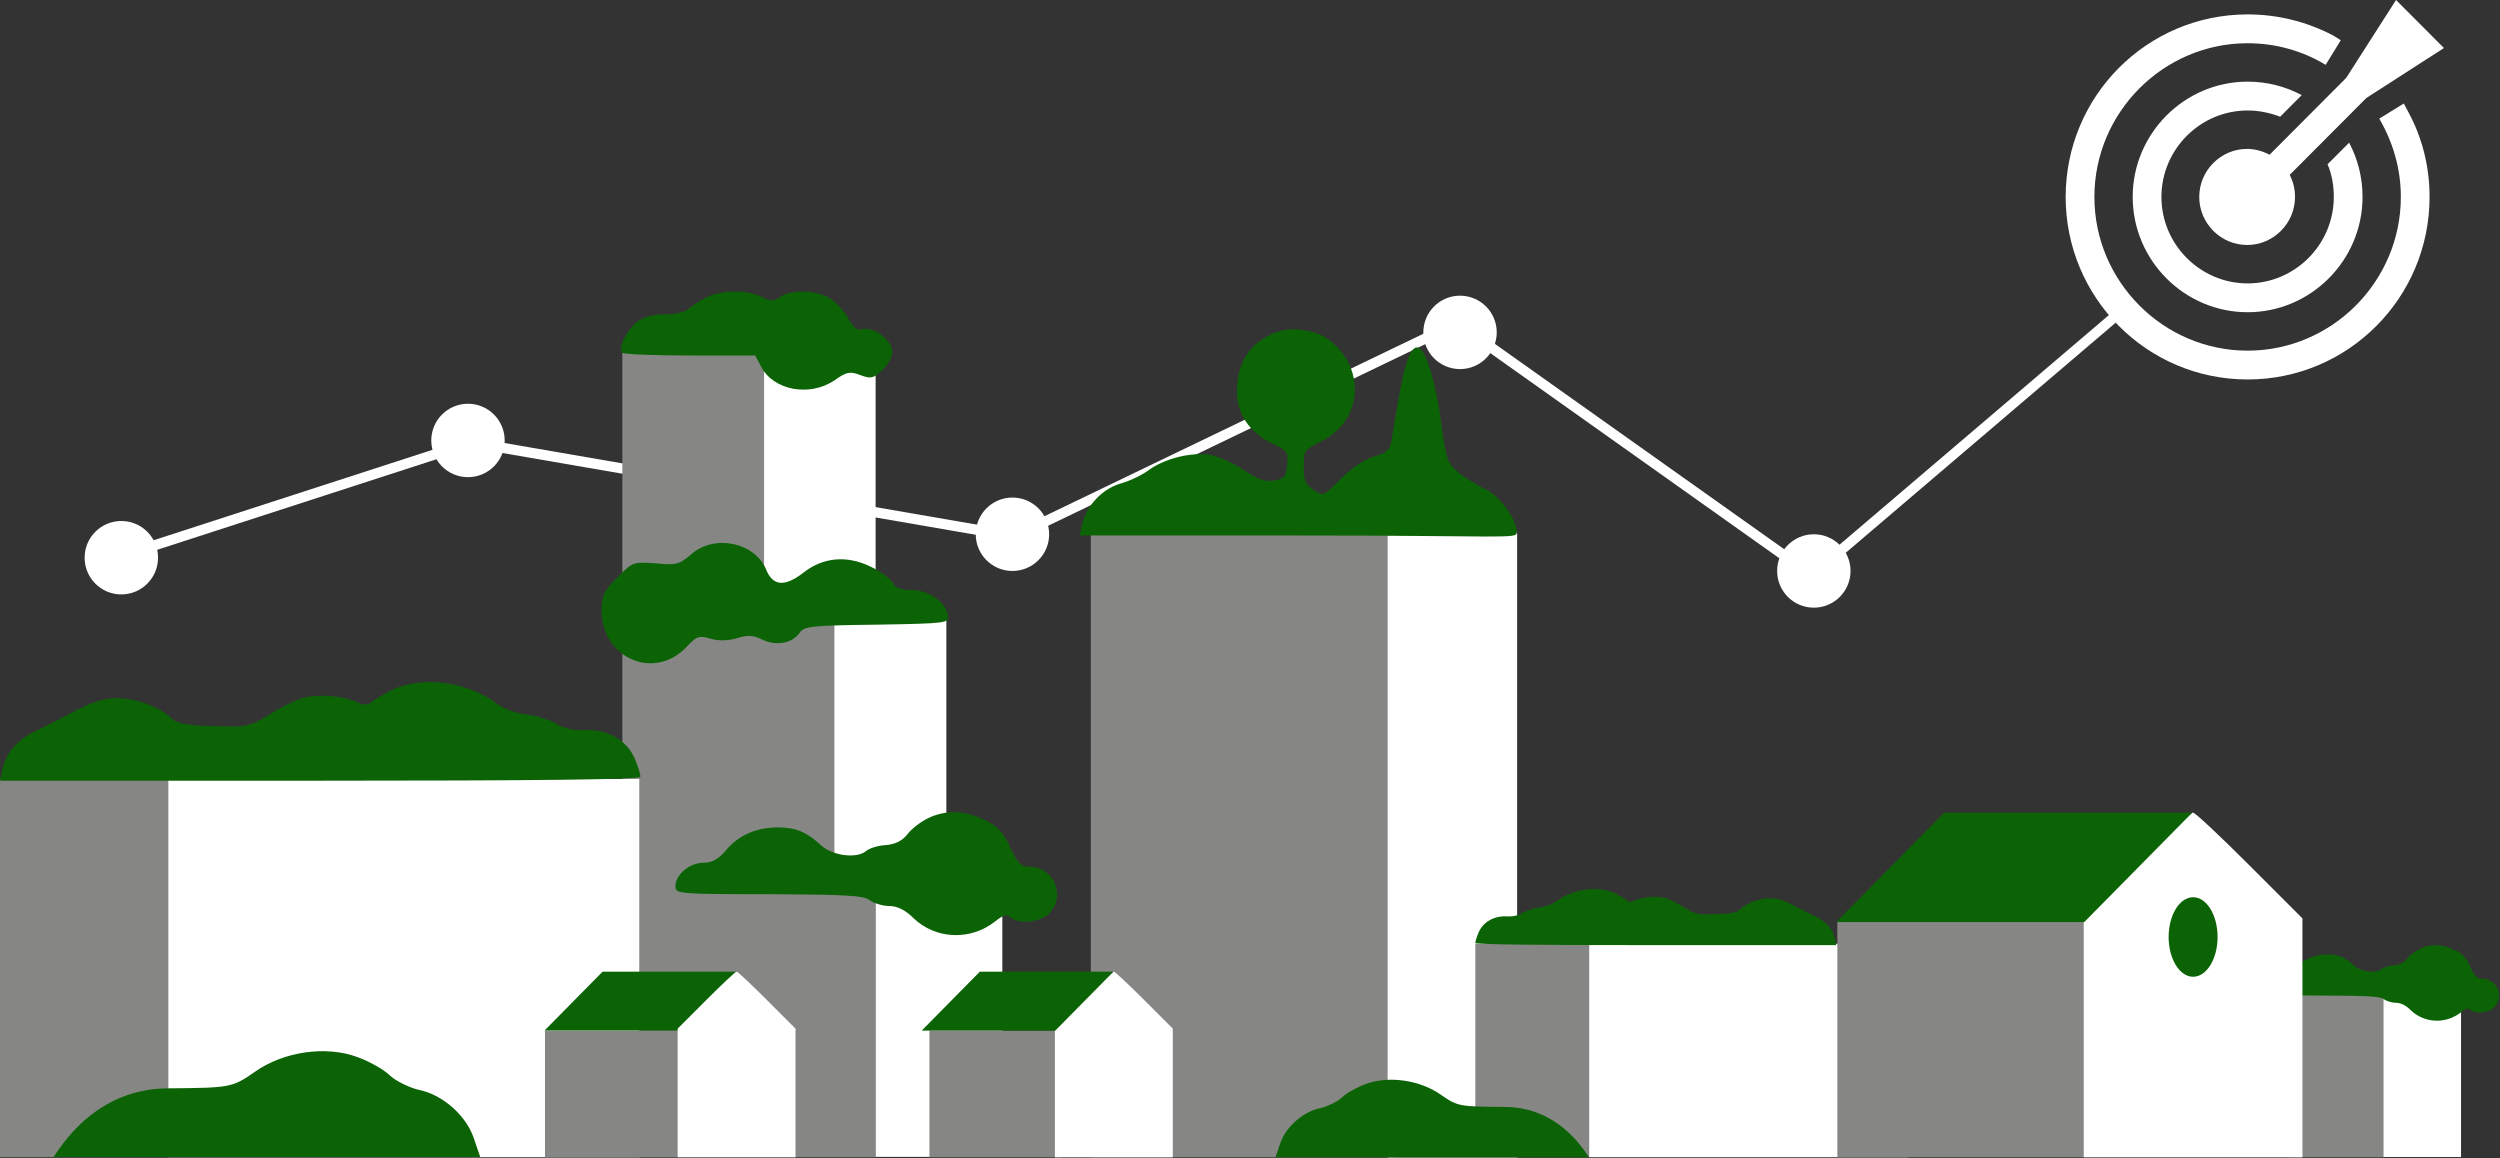
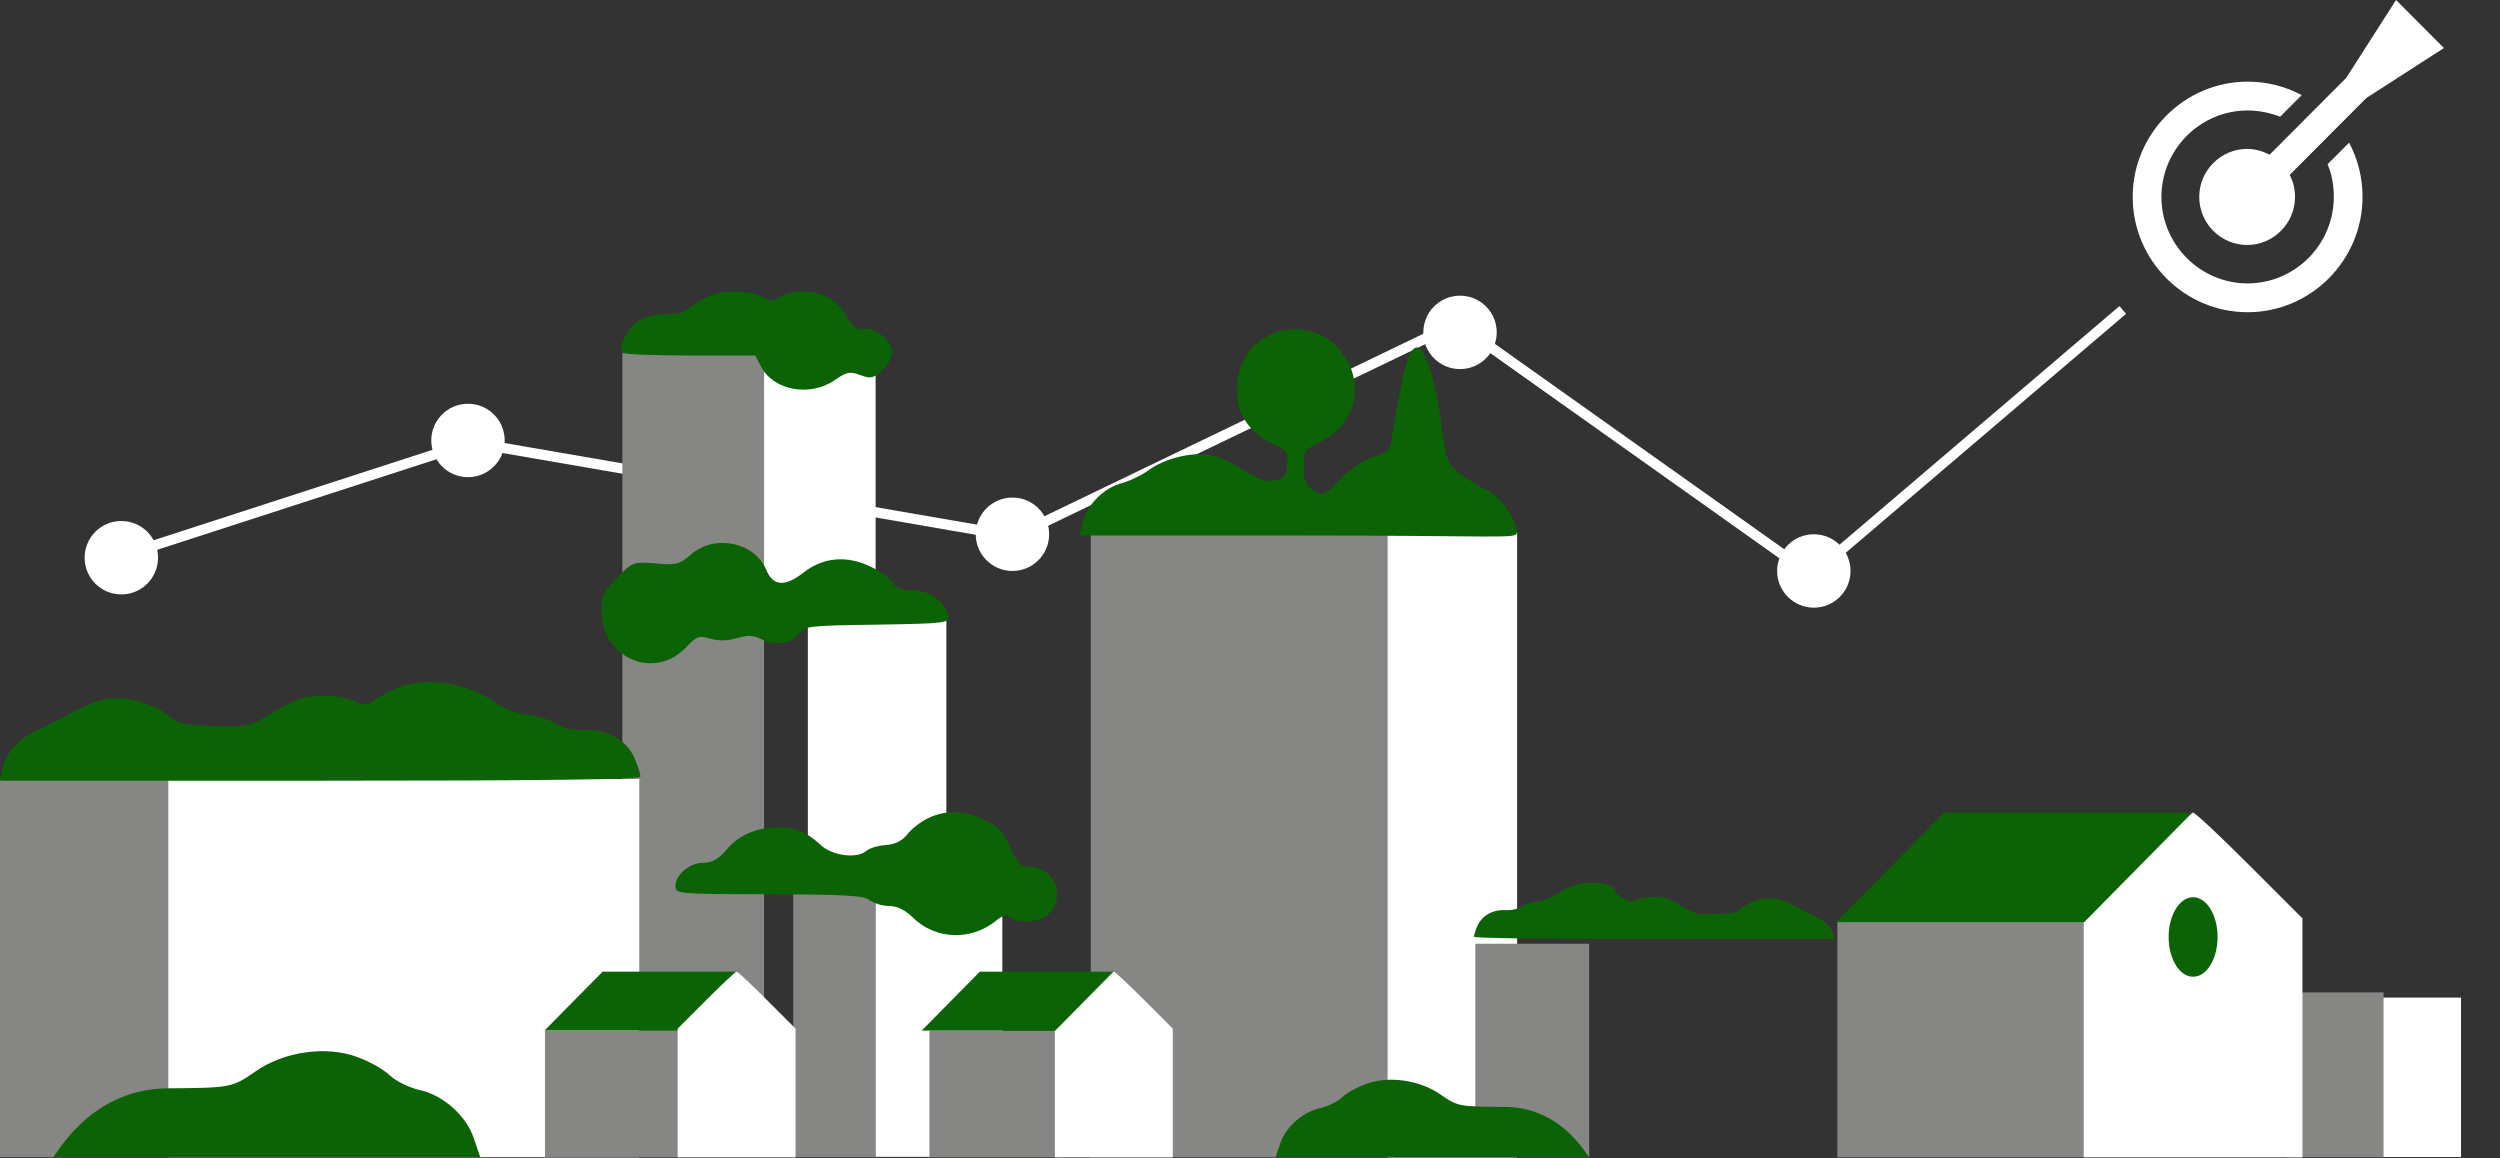
<svg xmlns="http://www.w3.org/2000/svg" width="2452" height="1136" fill="none">
  <rect width="100%" height="100%" fill="#333333" stroke="none" />
  <circle cx="459" cy="432" r="36" fill="#fff" />
  <circle cx="119" cy="547" r="36" fill="#fff" />
  <path d="M1029 524c0 19.882-16.12 36-36 36-19.882 0-36-16.118-36-36s16.118-36 36-36c19.88 0 36 16.118 36 36Zm439-198c0 19.882-16.12 36-36 36s-36-16.118-36-36 16.12-36 36-36 36 16.118 36 36Zm347 234c0 19.882-16.12 36-36 36s-36-16.118-36-36 16.12-36 36-36 36 16.118 36 36Zm582-512.888L2350.04 0l-48.84 76.323-75.14 75.379c-6.58-3.299-14.09-5.654-22.07-5.654-25.83 0-46.97 21.2-46.97 47.112 0 25.913 21.14 47.112 46.97 47.112s46.96-21.199 46.96-47.112c0-8.008-1.88-15.075-5.17-21.673l75.14-75.379L2397 47.112Z" fill="#fff" />
-   <path d="m2357.65 101.504-24.05 14.862c13.15 22.614 21.14 48.526 21.14 76.793 0 82.917-67.63 150.758-150.28 150.758-82.66 0-150.28-67.841-150.28-150.758 0-82.917 67.62-150.758 150.28-150.758 27.71 0 54 7.538 76.55 21.2l14.81-24.128-7.3-4.61c-25.36-13.191-53.54-20.73-84.06-20.73-98.62 0-178.46 80.09-178.46 179.026 0 98.934 79.84 179.025 178.46 179.025s178.45-80.091 178.45-179.025c0-30.622-7.51-58.892-21.13-83.861l-4.13-7.794Z" fill="#fff" />
  <path d="M2282.88 161.125c4.23 9.893 6.11 20.73 6.11 32.036 0 46.639-38.04 84.802-84.53 84.802s-84.54-38.163-84.54-84.802c0-46.641 38.05-84.801 84.54-84.801 11.27 0 22.07 2.355 31.93 6.124l21.13-21.2c-15.96-8.482-33.81-13.191-53.06-13.191-61.99 0-112.71 50.881-112.71 113.068 0 62.188 50.72 113.069 112.71 113.069 61.99 0 112.71-50.881 112.71-113.069 0-19.315-4.7-37.219-13.15-53.235l-21.14 21.199Z" fill="#fff" />
  <path d="M127.919 542.506 462.502 434 995 526l434-209 348 246.999L2082 304" stroke="#fff" stroke-width="10" />
  <path d="M1069.86 522.324h297.71v612.756h-297.71V522.324Z" fill="#868785" />
  <path d="M1361 522.168h127v613.002h-127V522.168Z" fill="#fff" />
  <path d="M1255.16 324.818c-26.98 8.093-42.01 28.904-42.01 58.963 0 21.967 12.33 40.465 33.91 50.87 15.42 6.937 16.58 8.864 15.42 21.196-1.16 11.562-2.7 13.874-12.72 15.415-8.86 1.542-16.18-1.156-29.67-10.019-10.02-6.937-25.05-13.489-33.14-15.03-18.5-3.083-44.71 3.468-60.51 15.03-6.16 4.624-18.88 10.79-27.75 13.102-17.72 5.396-33.14 21.582-37.38 40.08l-2.31 10.79h213.89c201.16 0 214.84 3.662 214.84-2.89 0-12.332-16.37-36.033-31.02-42.584-8.09-3.854-20.04-11.176-26.59-16.572-10.41-8.863-11.95-13.102-16.19-45.474-5.01-39.694-15.03-74.378-22.73-76.691-8.87-2.697-15.03 18.499-26.21 90.179-1.54 10.02-4.24 12.718-17.34 16.571-9.64 3.083-22.35 11.562-32.76 21.967-16.57 16.957-16.96 17.342-26.59 10.791-7.71-5.01-9.63-9.25-9.63-22.738 0-15.8.77-16.957 18.11-25.435 40.46-20.425 43.16-73.222 5.01-100.198-11.56-8.093-33.14-11.562-46.63-7.323Z" fill="#0B6305" />
  <path d="M722.961 345.598h135.846v245.679H722.961V345.598Zm69.379 257.239h135.846V886.09H792.34V602.837Z" fill="#fff" />
  <path d="M847.246 880.311h135.846v254.349H847.246V880.311Z" fill="#fff" />
  <path d="M610.395 345.751h139v788.999h-139V345.751Z" fill="#868785" />
-   <path d="M679.395 611.751h139v522.999h-139V611.751Z" fill="#868785" />
  <path d="M778 872h81v263h-81V872Z" fill="#868785" />
  <path d="M692.126 292.03c-6.166 3.083-14.259 8.478-17.342 11.176-3.083 3.083-13.489 5.395-22.738 5.01-10.79 0-20.039 2.312-26.976 7.322-10.405 8.093-19.269 26.206-14.645 30.445 1.542 1.542 31.216 2.698 66.286 2.698h63.973l5.78 10.79c11.947 23.508 47.787 30.06 72.066 13.489 11.947-8.479 15.415-8.864 25.435-5.01 10.405 3.853 12.718 3.083 21.581-5.01 5.396-5.01 9.635-13.103 9.635-17.728 0-11.176-17.728-25.049-28.518-22.352-6.166 1.542-9.635-1.156-15.03-11.176-3.854-6.937-11.947-15.8-18.113-19.269-13.103-8.093-38.152-8.478-48.172-1.156-6.552 4.625-8.864 4.625-18.113 0-13.874-7.322-40.85-6.937-55.109.771Zm-14.26 251.652c-11.561 10.02-14.644 10.791-34.684 8.864-21.966-1.542-22.737-1.542-37.767 13.874C592.312 579.522 590 584.147 590 598.406c0 47.016 51.255 69.368 82.856 36.611 10.406-11.176 12.718-11.947 24.279-8.478 8.479 2.312 17.342 1.927 26.206-.771 10.405-3.083 15.801-2.698 24.279 1.541 13.488 6.552 29.289 3.854 36.611-6.551 4.239-6.551 11.561-7.322 75.92-8.093 68.597-1.156 70.909-1.541 69.753-8.864-1.927-13.103-18.883-25.049-35.455-25.049-10.79 0-16.186-1.927-18.883-7.323-2.312-3.853-11.947-11.176-21.967-15.8-23.123-11.176-46.631-9.249-66.285 6.551-17.727 13.489-29.289 12.718-35.84-3.468-11.176-26.977-50.87-35.07-73.608-15.03Zm232.012 258.974c-6.937 3.468-16.186 10.405-20.04 15.8-5.395 6.552-11.946 9.635-21.195 10.405-7.323.386-16.186 3.083-19.655 6.166-9.249 7.323-32.757 4.24-43.933-6.166-14.259-13.103-24.664-17.342-42.392-17.342-20.81 0-38.538 7.708-50.87 22.738-7.322 8.478-13.488 11.946-21.966 11.946-13.489 0-27.362 11.562-27.362 23.123 0 7.322 2.697 7.708 91.72 7.708 73.993.385 92.876 1.156 98.657 5.78 4.239 3.083 12.718 5.781 19.269 5.781 7.708 0 15.801 3.854 23.894 11.947 21.581 20.81 55.879 22.352 80.158 3.083 7.708-6.166 11.562-7.322 15.03-3.854 6.937 6.937 28.907 5.01 37.377-3.468 17.35-17.342 5.4-46.246-19.26-46.246-7.71 0-11.18-3.468-18.502-18.883-6.552-15.03-12.332-20.811-25.05-26.977-20.04-9.634-38.538-10.02-55.88-1.541Z" fill="#0B6305" />
  <path d="M2330.28 978.446h83.5v156.344h-83.5V978.446Z" fill="#fff" />
  <path d="M2243.13 973.338h94.66V1135h-94.66V973.338Z" fill="#868785" />
-   <path d="M2373.08 930.714c-4.26 2.132-9.95 6.395-12.32 9.712-3.31 4.027-7.34 5.922-13.03 6.396-4.5.237-9.94 1.895-12.08 3.79-5.68 4.501-20.13 2.606-27-3.79-8.77-8.054-15.16-10.66-26.06-10.66-12.79 0-23.69 4.738-31.27 13.976-4.5 5.212-8.29 7.344-13.5 7.344-8.29 0-16.82 7.106-16.82 14.213 0 4.501 1.66 4.738 56.38 4.738 45.48.237 57.09.71 60.64 3.553 2.61 1.895 7.82 3.553 11.85 3.553 4.73 0 9.71 2.369 14.68 7.344 13.27 12.787 34.35 13.737 49.28 1.895 4.73-3.79 7.1-4.501 9.23-2.369 4.27 4.264 17.77 3.08 22.98-2.132 10.66-10.66 3.32-28.426-11.84-28.426-4.74 0-6.87-2.132-11.37-11.608-4.03-9.238-7.58-12.792-15.4-16.582-12.32-5.922-23.69-6.159-34.35-.947Z" fill="#0B6305" />
  <path d="M0 764h165v371H0V764Z" fill="#868785" />
  <path d="M165 764h462v371H165V764Z" fill="#fff" />
  <path d="M383.838 677.082c-8.093 4.239-16.957 9.249-19.655 11.561-3.468 3.083-7.707 3.083-12.332.771-12.717-6.552-38.538-9.249-53.953-5.01-8.478 2.312-23.123 9.634-33.143 16.186-12.332 8.093-22.737 11.946-32.757 11.946-47.787-.385-57.036-1.926-64.358-8.478-11.947-11.176-34.684-19.269-52.797-19.269-15.03 0-26.591 4.239-57.036 20.811-5.396 2.697-16.571 8.478-24.664 12.332-16.572 8.093-27.362 20.81-30.83 36.996L0 765.719h314.084c213.5 0 314.084-1.156 314.084-3.854 0-2.312-2.312-10.02-5.396-17.342-7.707-18.498-26.591-29.289-48.557-28.518-11.562.771-21.196-1.542-28.133-5.781-5.781-3.854-18.884-8.093-28.903-9.249-10.406-1.156-23.123-5.781-30.06-10.791-28.518-21.966-73.993-27.747-103.281-13.102Z" fill="#0B6305" />
  <path d="M1447 925.616h111.63V1135H1447V925.616Z" fill="#868785" />
-   <path d="M1558.63 925.616h312.58V1135h-312.58V925.616Z" fill="#fff" />
-   <path d="M1584.69 876.596c4.56 2.41 9.56 5.259 11.08 6.574 1.95 1.753 4.34 1.753 6.95.439 7.16-3.726 21.71-5.26 30.4-2.849 4.78 1.315 13.03 5.478 18.68 9.204 6.95 4.602 12.81 6.794 18.46 6.794 26.93-.22 32.14-1.096 36.27-4.822 6.73-6.355 19.54-10.957 29.75-10.957 8.47 0 14.99 2.41 32.14 11.834 3.04 1.534 9.34 4.821 13.9 7.013 9.34 4.602 15.42 11.834 17.38 21.038L1801 927h-177c-120.32 0-177-.657-177-2.191 0-1.315 1.3-5.698 3.04-9.862 4.34-10.519 14.99-16.655 27.36-16.217 6.52.438 11.95-.877 15.86-3.287 3.26-2.192 10.64-4.603 16.29-5.26 5.86-.657 13.03-3.287 16.94-6.136 16.07-12.492 41.7-15.779 58.2-7.451Z" fill="#0B6305" />
+   <path d="M1584.69 876.596c4.56 2.41 9.56 5.259 11.08 6.574 1.95 1.753 4.34 1.753 6.95.439 7.16-3.726 21.71-5.26 30.4-2.849 4.78 1.315 13.03 5.478 18.68 9.204 6.95 4.602 12.81 6.794 18.46 6.794 26.93-.22 32.14-1.096 36.27-4.822 6.73-6.355 19.54-10.957 29.75-10.957 8.47 0 14.99 2.41 32.14 11.834 3.04 1.534 9.34 4.821 13.9 7.013 9.34 4.602 15.42 11.834 17.38 21.038h-177c-120.32 0-177-.657-177-2.191 0-1.315 1.3-5.698 3.04-9.862 4.34-10.519 14.99-16.655 27.36-16.217 6.52.438 11.95-.877 15.86-3.287 3.26-2.192 10.64-4.603 16.29-5.26 5.86-.657 13.03-3.287 16.94-6.136 16.07-12.492 41.7-15.779 58.2-7.451Z" fill="#0B6305" />
  <path d="M911.582 1010.81h130.068v124.28H911.582v-124.28Z" fill="#868785" />
  <path d="m1062.39 981.133-27.75 27.747v126.21h115.62v-126.21l-27.75-27.747c-15.41-15.415-28.9-28.133-30.06-28.133-1.15 0-14.64 12.718-30.06 28.133Z" fill="#fff" />
  <path d="M932.518 981.904 904 1010.81h131.03l28.52-28.906 28.51-28.903H961.036l-28.518 28.903Z" fill="#0B6305" />
  <path d="M1802.08 904.331h241.5v230.759h-241.5V904.331Z" fill="#868785" />
  <path d="m2095.09 849.234-51.52 51.519v234.337h214.66V900.753l-51.52-51.519C2178.09 820.612 2153.05 797 2150.9 797c-2.15 0-27.19 23.612-55.81 52.234Z" fill="#fff" />
  <path d="M1853.95 850.666 1801 904.331h243.28l52.95-53.665 52.95-53.665H1906.9l-52.95 53.665Zm-514.7 212.664c-8.48 3.08-18.88 8.86-23.12 13.1-4.63 4.24-14.26 8.87-21.2 10.41-16.95 3.47-33.91 18.5-39.31 34.68l-4.62 13.49h307.83c0 3.47-24.19-49.33-83.15-49.33-44.32-.38-45.86-.38-62.44-11.95-20.81-14.64-51.64-18.88-73.99-10.4Zm-988.374-26.42c11.54 4.21 25.704 12.1 31.474 17.89 6.294 5.79 19.408 12.1 28.85 14.21 23.081 4.73 46.161 25.25 53.505 47.35l6.295 18.42H52c0 4.73 32.924-67.35 113.182-67.35 60.324-.53 62.423-.53 84.979-16.31 28.326-20 70.291-25.79 100.715-14.21Z" fill="#0B6305" />
  <path d="M534.527 1011.18h130v124h-130v-124Z" fill="#868785" />
  <path d="M562.518 981.904 534 1010.81h131.029l28.518-28.906 28.518-28.903H591.036l-28.518 28.903Z" fill="#0B6305" />
  <path d="m692.384 981.133-27.747 27.747v126.21H780.25v-126.21l-27.747-27.747C737.088 965.718 723.6 953 722.444 953c-1.157 0-14.645 12.718-30.06 28.133Z" fill="#fff" />
  <ellipse cx="2151" cy="919" rx="24" ry="39" fill="#0B6305" />
</svg>